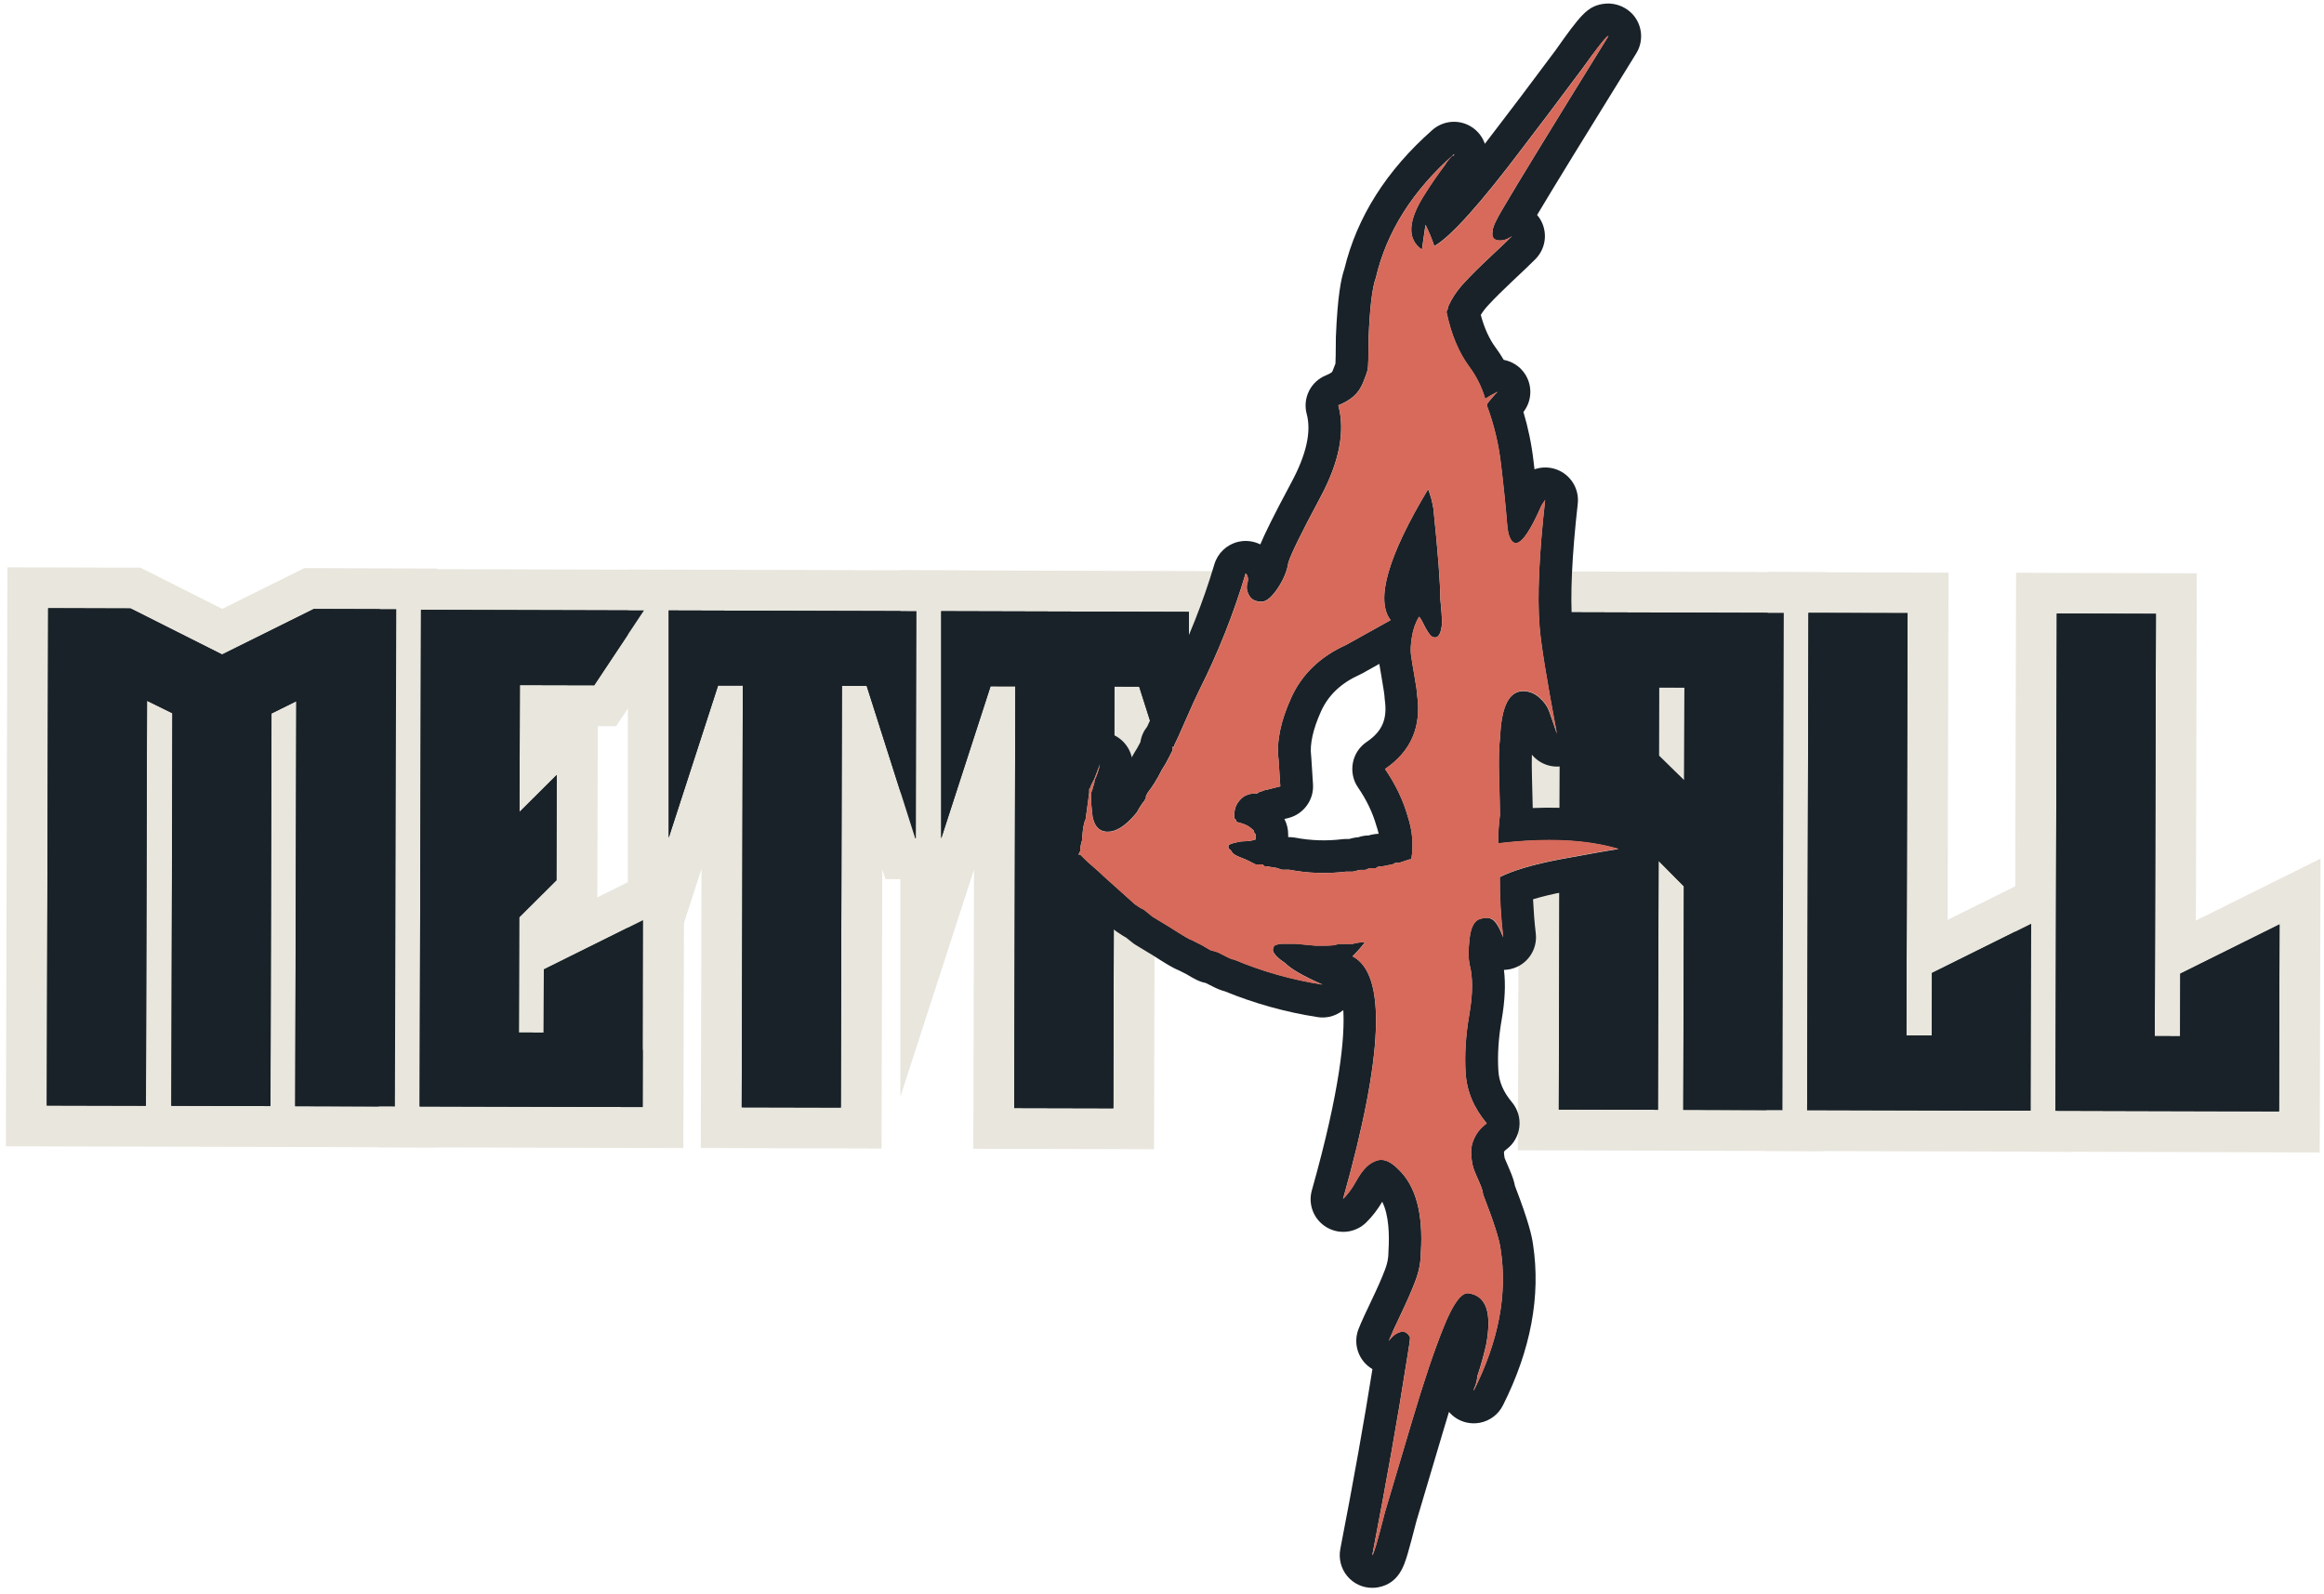
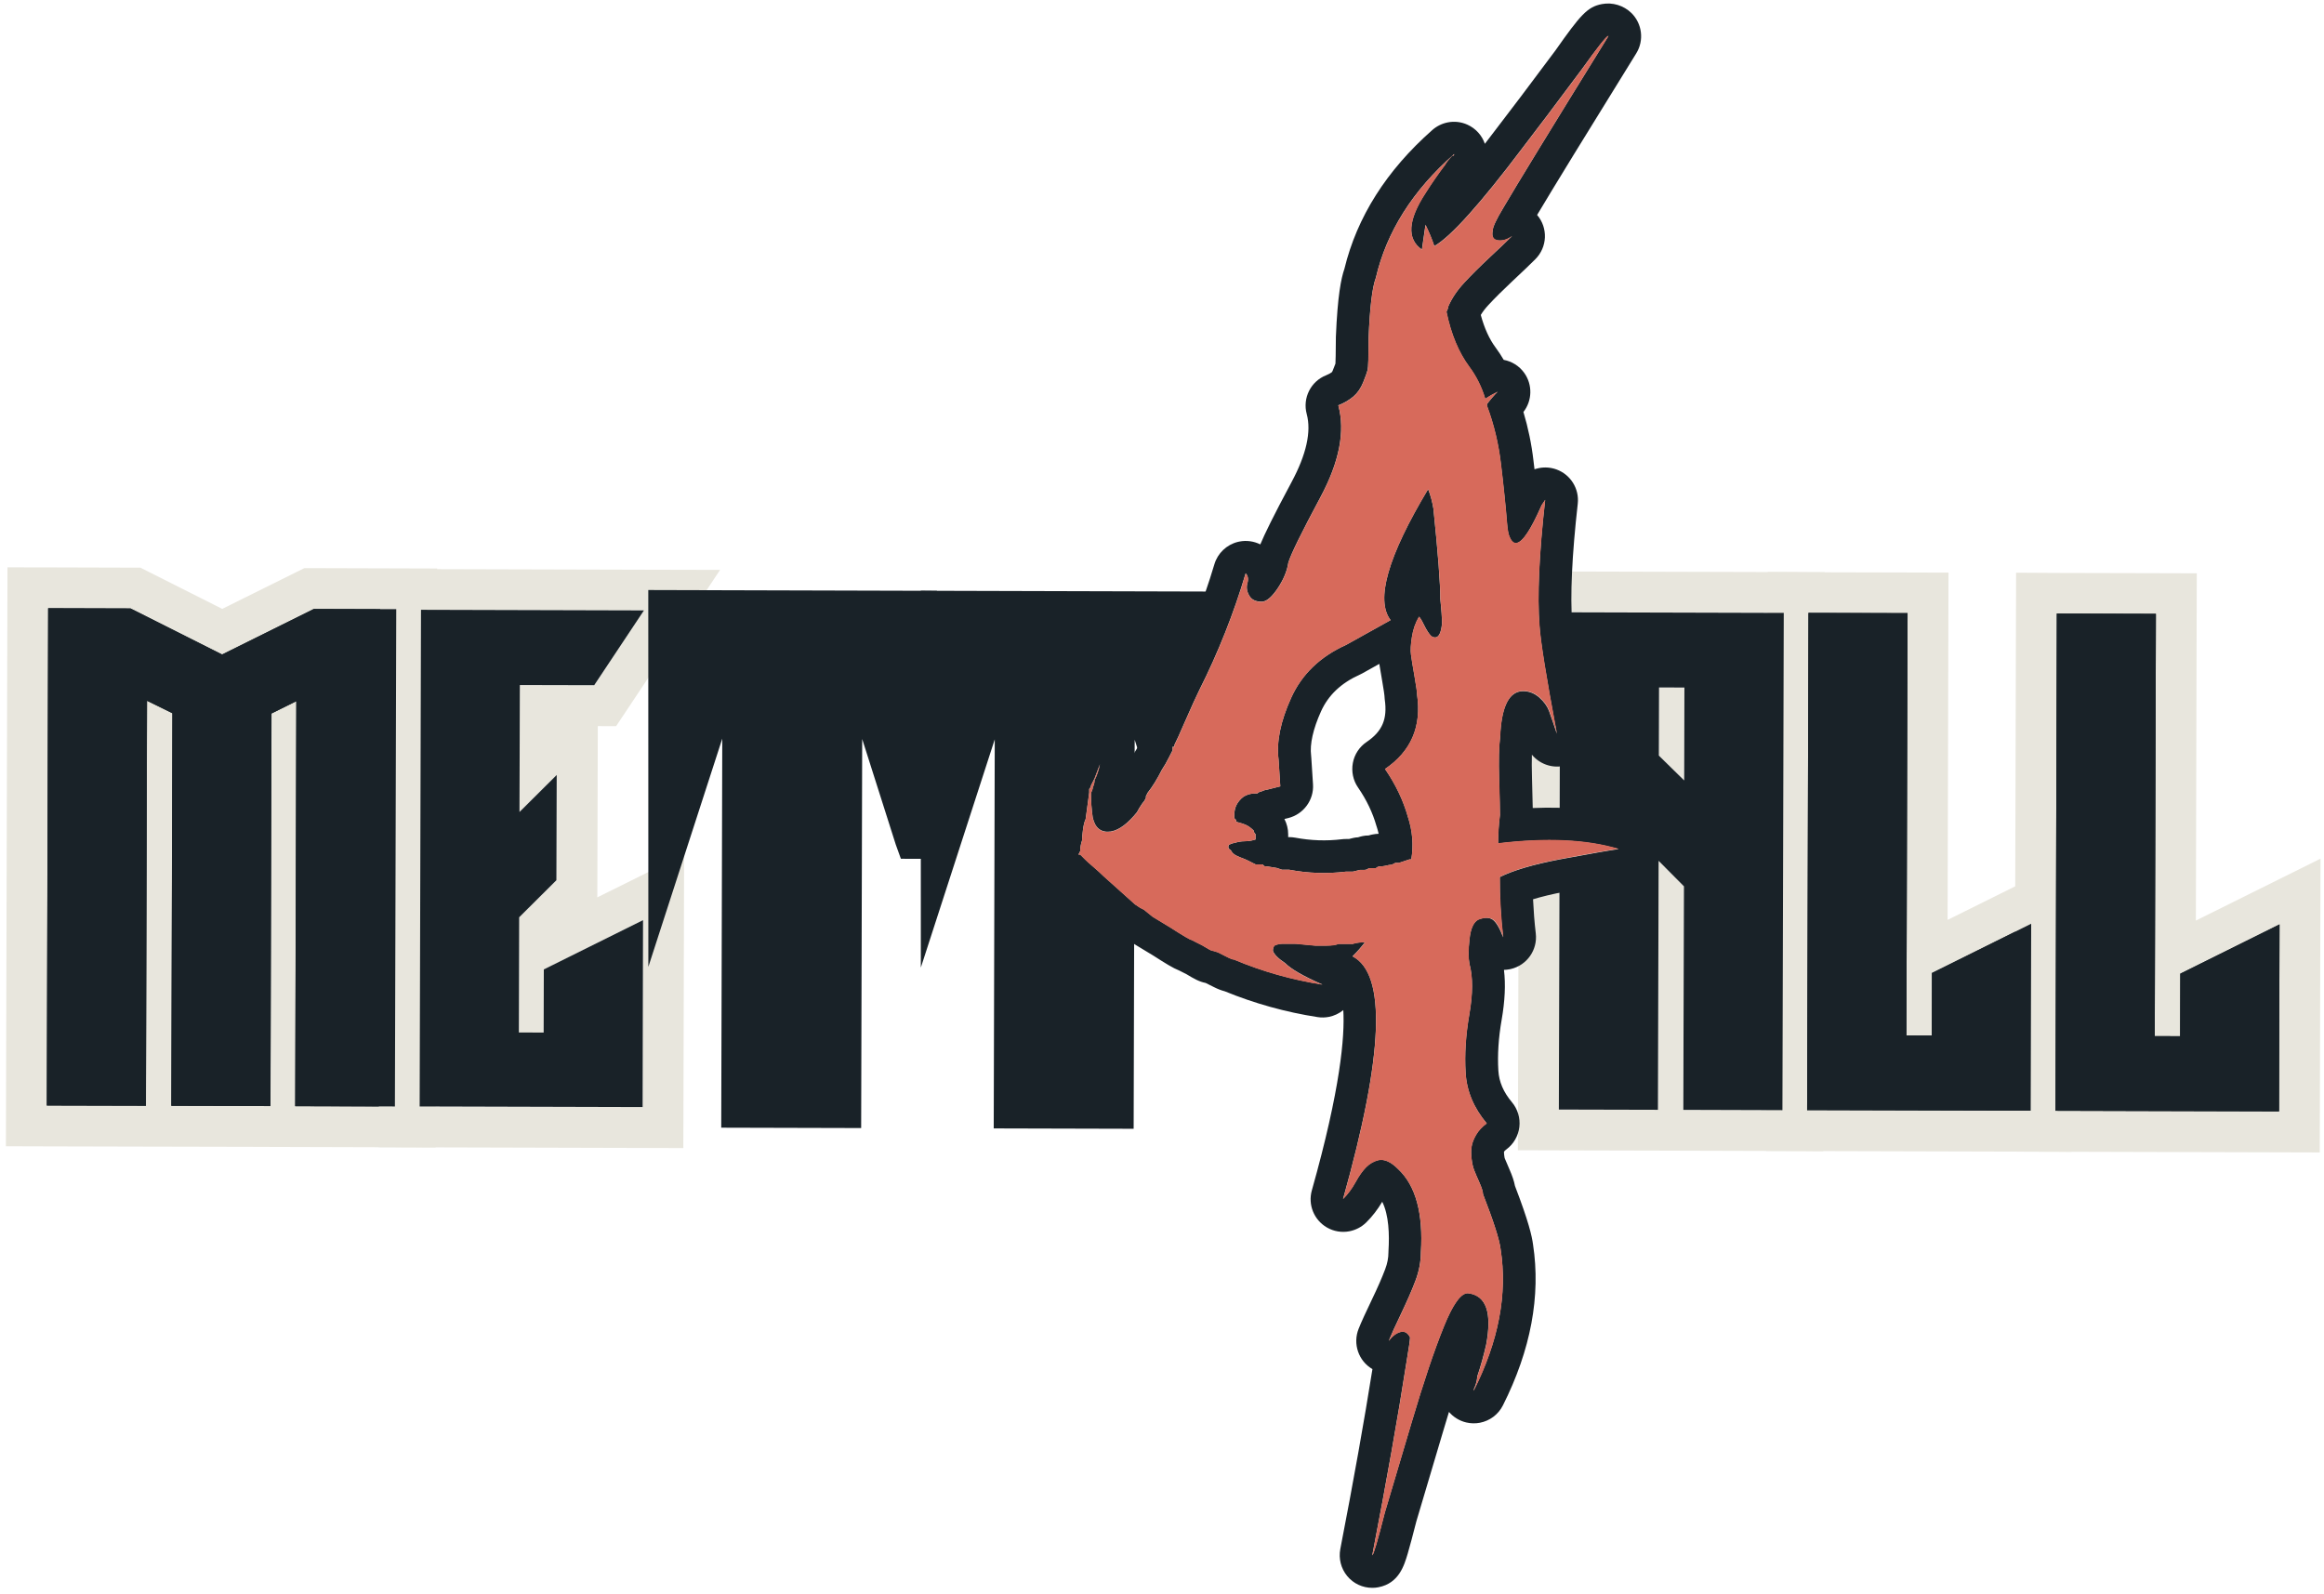
<svg xmlns="http://www.w3.org/2000/svg" version="1.1" x="0px" y="0px" viewBox="0 0 382 262" style="enable-background:new 0 0 450 450;" xml:space="preserve">
  <g transform="translate(-32, -92)">
    <g id="Background">
	</g>
    <g id="Objects">
      <g>
        <g>
          <g>
            <polygon style="fill:#192228;" points="36.34,277.08 36.57,188.63 54.26,188.68 68.51,195.85 82.81,188.75 100.49,188.8        100.26,277.25     " />
            <path style="fill:#E8E6DD;" d="M39.92,191.99l13.54,0.04l15.05,7.57l15.09-7.49l13.54,0.04l-0.22,81.75l-16.39-0.04l0.18-66.58       l-4.08,2.02l-0.17,64.54l-16.29-0.04l0.17-64.54l-4.17-2.05l-0.18,66.58l-16.29-0.04L39.92,191.99 M33.23,185.27l-0.02,6.71       l-0.22,81.75l-0.02,6.71l6.71,0.02l16.29,0.04l4.84,0.01l12.98,0.03l0,0l0.09,0l2.54,0.01l6.71,0.02l13.76,0.04l6.71,0.02       l0.02-6.71l0.22-81.75l0.02-6.71l-6.71-0.02l-13.54-0.04l-1.58,0l-1.42,0.7l-12.08,6l-12.05-6.07l-1.41-0.71l-1.58,0       l-13.54-0.04L33.23,185.27L33.23,185.27z" />
          </g>
          <g>
-             <polygon style="fill:#192228;" points="97.62,277.25 97.85,188.89 144.09,189.02 131.46,208.01 120.8,207.98 120.77,217.4        126.9,211.31 126.83,238.1 120.7,244.19 120.69,247.96 141.08,237.84 140.97,277.36     " />
            <path style="fill:#E8E6DD;" d="M101.2,192.26l36.65,0.1l-8.18,12.3l-12.22-0.03l-0.06,20.87l6.12-6.09l-0.05,17.31l-6.12,6.09       l-0.05,18.94l4.07,0.01l0.03-10.38l16.31-8.1L137.63,274l-36.65-0.1L101.2,192.26 M94.51,185.53l-0.02,6.71l-0.22,81.65       l-0.02,6.71l6.71,0.02l36.65,0.1l6.71,0.02l0.02-6.71l0.08-30.74l0.03-10.85l-9.72,4.83l-4.58,2.27l0.03-0.03l0.01-2.78       l0.05-17.31l0.02-8.05l3.01,0.01l2-3l8.18-12.3l6.91-10.39l-12.47-0.03l-36.65-0.1L94.51,185.53L94.51,185.53z" />
          </g>
          <g>
            <polygon style="fill:#192228;" points="150.55,277.39 150.72,213.43 138.57,250.95 138.56,189 186,189.13 185.88,233.2        180.08,233.18 179.24,230.85 173.72,213.49 173.55,277.45     " />
-             <path style="fill:#E8E6DD;" d="M141.92,192.36l40.72,0.11l-0.1,37.36l-0.1,0l-7.98-25.07l-4.07-0.01l-0.18,69.33l-16.29-0.04       l0.18-69.33l-4.07-0.01l-8.11,25.02L141.92,192.36 M135.21,185.64l0,6.72l0,37.36l0,42.44l12.1-37.33l-0.1,39.19l-0.02,6.71       l6.71,0.02l16.29,0.04l6.71,0.02l0.02-6.71l0.1-39.19l0.51,1.62l4.89,0.01l0.1,0l6.71,0.02l0.02-6.71l0.1-37.36l0.02-6.71       l-6.71-0.02l-40.72-0.11L135.21,185.64L135.21,185.64z" />
          </g>
          <g>
            <polygon style="fill:#192228;" points="195.34,277.51 195.51,213.55 183.36,251.07 183.35,189.12 230.79,189.25 230.67,233.28        224.88,233.33 224.03,230.97 218.51,213.61 218.34,277.57     " />
-             <path style="fill:#E8E6DD;" d="M186.71,192.48l40.72,0.11l-0.1,37.36l-0.1,0l-7.98-25.07l-4.07-0.01l-0.18,69.33l-16.29-0.04       l0.18-69.33l-4.07-0.01l-8.11,25.02L186.71,192.48 M180,185.76l0,6.72l0,37.36l0,42.44l12.1-37.33l-0.1,39.19l-0.02,6.71       l6.71,0.02l16.29,0.04l6.71,0.02l0.02-6.71l0.1-39.19l0.51,1.62l4.89,0.01l0.1,0l6.71,0.02l0.02-6.71l0.1-37.36l0.02-6.71       l-6.71-0.02l-40.72-0.11L180,185.76L180,185.76z" />
          </g>
          <g>
-             <rect x="262.48" y="211.85" transform="matrix(2.655854e-03 -1 1 2.655854e-03 72.322 539.665)" style="fill:#192228;" width="88.46" height="43.46" />
            <path style="fill:#E8E6DD;" d="M288.44,192.65l36.75,0.1l-0.22,81.75l-16.29-0.04l0.1-36.75l-4.16-4.19l-0.11,40.93l-16.29-0.04       L288.44,192.65 M308.83,220.3l0.04-15.27l-4.17-0.01l-0.03,11.2L308.83,220.3 M281.76,185.93l-0.02,6.71l-0.22,81.75l-0.02,6.71       l6.71,0.02l16.29,0.04l6.71,0.02l13.76,0.04l6.71,0.02l0.02-6.71l0.22-81.75l0.02-6.71l-6.71-0.02l-36.75-0.1L281.76,185.93       L281.76,185.93z" />
          </g>
          <g>
            <polygon style="fill:#192228;" points="325.68,277.85 325.92,189.4 348.92,189.46 348.76,248.62 369.25,238.45 369.14,277.97            " />
            <path style="fill:#E8E6DD;" d="M329.26,192.76l16.29,0.04l-0.19,69.43l4.17,0.01l0.03-10.28l16.31-8.1l-0.08,30.74l-36.75-0.1       L329.26,192.76 M322.58,186.04l-0.02,6.71l-0.22,81.75l-0.02,6.71l6.71,0.02l36.75,0.1l6.71,0.02l0.02-6.71l0.08-30.74       l0.03-10.85l-9.72,4.83l-10.77,5.35l0.13-50.38l0.02-6.71l-6.71-0.02l-16.29-0.04L322.58,186.04L322.58,186.04z" />
          </g>
          <g>
            <polygon style="fill:#192228;" points="366.5,277.96 366.74,189.51 389.73,189.57 389.58,248.73 410.07,238.56 409.96,278.08            " />
            <path style="fill:#E8E6DD;" d="M370.08,192.87l16.29,0.04l-0.19,69.43l4.17,0.01l0.03-10.28l16.31-8.1l-0.08,30.74l-36.75-0.1       L370.08,192.87 M363.39,186.15l-0.02,6.71l-0.22,81.75l-0.02,6.71l6.71,0.02l36.75,0.1l6.71,0.02l0.02-6.71l0.08-30.74       l0.03-10.85l-9.72,4.83l-10.77,5.35l0.13-50.38l0.02-6.71l-6.71-0.02l-16.29-0.04L363.39,186.15L363.39,186.15z" />
          </g>
        </g>
        <g>
          <path style="fill:#192228;" d="M80.52,273.85l0.18-66.58l-4.08,2.02l-0.17,64.54l-16.29-0.04l0.17-64.54l-4.17-2.05l-0.18,66.58      l-16.29-0.04l0.22-81.75l13.54,0.04l15.05,7.57l15.09-7.49l13.54,0.04l-0.22,81.75L80.52,273.85z" />
          <path style="fill:#192228;" d="M117.45,204.62l-0.06,20.87l6.12-6.09l-0.05,17.31l-6.12,6.09l-0.05,18.94l4.07,0.01l0.03-10.38      l16.31-8.1L137.63,274l-36.65-0.1l0.22-81.65l36.65,0.1l-8.18,12.3L117.45,204.62z" />
          <path style="fill:#192228;" d="M182.64,192.47l-0.1,37.36l-0.1,0l-7.98-25.07l-4.07-0.01l-0.18,69.33l-16.29-0.04l0.18-69.33      l-4.07-0.01l-8.11,25.02l0-37.36L182.64,192.47z" />
          <path style="fill:#192228;" d="M227.43,192.59l-0.1,37.36l-0.1,0l-7.98-25.07l-4.07-0.01l-0.18,69.33l-16.29-0.04l0.18-69.33      l-4.07-0.01l-8.11,25.02l0-37.36L227.43,192.59z" />
          <path style="fill:#192228;" d="M308.69,274.46l0.1-36.75l-4.16-4.19l-0.11,40.93l-16.29-0.04l0.22-81.75l36.75,0.1l-0.22,81.75      L308.69,274.46z M308.87,205.03l-4.17-0.01l-0.03,11.2l4.16,4.08L308.87,205.03z" />
          <path style="fill:#192228;" d="M345.55,192.8l-0.19,69.43l4.17,0.01l0.03-10.28l16.31-8.1l-0.08,30.74l-36.75-0.1l0.22-81.75      L345.55,192.8z" />
          <path style="fill:#192228;" d="M386.37,192.91l-0.19,69.43l4.17,0.01l0.03-10.28l16.31-8.1l-0.08,30.74l-36.75-0.1l0.22-81.75      L386.37,192.91z" />
        </g>
        <g>
          <g>
            <g>
-               <path style="fill:#E8E6DD;" d="M258.08,350.33c-0.17,0.03-0.35,0.05-0.52,0.05c-0.8,0-1.56-0.36-2.06-0.98        c-0.51-0.62-0.71-1.43-0.56-2.21c2.34-12.12,4.23-22.76,5.6-31.63c0.02-0.15,0.05-0.29,0.07-0.43        c-0.55,0.07-1.13-0.04-1.64-0.33c-1.17-0.66-1.67-2.09-1.17-3.34c0.42-1.05,1.13-2.62,2.12-4.67c0.96-2.01,1.7-3.7,2.25-5.17        c0.48-1.26,0.71-2.48,0.71-3.72c0-0.05,0-0.11,0-0.16c0.35-5.54-0.63-9.43-2.91-11.57c-0.49-0.49-0.8-0.68-0.93-0.75        c-0.21,0.08-0.4,0.21-0.58,0.39c-0.27,0.27-0.72,0.81-1.29,1.86c-0.7,1.28-1.54,2.41-2.5,3.37c-0.39,0.39-0.88,0.64-1.39,0.73        c-0.62,0.12-1.29,0.02-1.86-0.32c-1.05-0.62-1.56-1.87-1.22-3.04c8.72-30.99,4.43-35.99,2.9-36.78        c-0.64-0.33-1.11-0.9-1.32-1.58c-0.51,0.09-1.11,0.13-1.81,0.12l-1.75,0c-0.08,0-0.16,0-0.24-0.01l-0.27-0.03        c0.71,0.37,1.61,0.81,2.75,1.31c1.23,0.54,1.87,1.92,1.5,3.21c-0.29,0.99-1.11,1.7-2.07,1.88c-0.3,0.06-0.61,0.06-0.92,0.02        c-5.11-0.8-10.11-2.2-14.86-4.16c-0.42-0.09-0.87-0.26-1.37-0.51l-1.56-0.78c-0.16-0.05-0.29-0.09-0.38-0.12        c-0.65-0.09-1.25-0.43-2.5-1.19l-1.4-0.71c-0.68-0.24-1.7-0.85-3.98-2.31l-2.85-1.72c-0.1-0.06-0.2-0.13-0.3-0.21l-1.23-0.99        l-0.33-0.16c-0.1-0.05-0.2-0.11-0.29-0.17l-0.87-0.58c-0.1-0.07-0.2-0.15-0.29-0.23c0,0-5.3-4.74-5.33-4.77        c-0.36-0.35-0.84-0.8-1.46-1.33c-0.98-0.84-1.3-1.15-1.48-1.33l-0.27-0.27c-0.51-0.21-0.95-0.58-1.26-1.07        c-0.49-0.79-0.53-1.78-0.11-2.61l0.04-0.08c0.04-0.5,0.14-1,0.28-1.49c0.02-0.45,0.08-1,0.16-1.65        c0.1-0.83,0.27-1.53,0.49-2.12l0.52-3.83l0-0.4c0-0.53,0.16-1.04,0.45-1.48c0.04-0.1,0.08-0.19,0.12-0.29l0.53-1.05l0.83-2.2        c0.34-0.9,1.12-1.51,2-1.69c0.4-0.08,0.83-0.06,1.25,0.06c1.34,0.39,2.16,1.74,1.89,3.11c-0.2,1-0.5,1.94-0.88,2.8        c-0.06,0.39-0.16,0.78-0.31,1.16c-0.05,0.26-0.12,0.52-0.23,0.77c0.01,0.93,0.09,1.93,0.24,2.99c0.01,0.05,0.03,0.1,0.04,0.14        c0.32-0.1,1.1-0.49,2.35-1.99c0.23-0.43,0.53-0.92,0.91-1.47c0.06-0.09,0.12-0.17,0.19-0.25c0.05-0.21,0.12-0.42,0.22-0.62        l0.29-0.58c0.08-0.17,0.19-0.33,0.3-0.47c0.66-0.82,1.35-1.94,2.04-3.31c0.05-0.1,0.1-0.19,0.17-0.28        c0.32-0.49,0.66-1.08,1.01-1.76l0.3-0.6c0.02-0.71,0.3-1.35,0.76-1.82c0.34-0.7,0.74-1.6,1.21-2.67        c1.41-3.2,2.29-5.15,2.71-5.97c3.04-6.04,5.54-12.35,7.44-18.75c0.27-0.91,1-1.61,1.92-1.84c0.05-0.01,0.09-0.02,0.14-0.03        c0.88-0.17,1.79,0.11,2.42,0.75c0.74,0.75,1.13,1.73,1.15,2.79c0.71-1.08,1.14-2.1,1.28-3.03c0.02-0.12,0.04-0.24,0.08-0.35        c0.29-0.99,1.17-3.24,5.49-11.29c2.77-5.17,3.69-9.6,2.73-13.17c-0.36-1.32,0.33-2.69,1.6-3.19c0.69-0.27,1.27-0.61,1.73-1        c0.34-0.3,0.63-0.72,0.86-1.29c0.39-0.96,0.54-1.42,0.6-1.61c0.03-0.26,0.09-1.25,0.1-4.67c0.28-6.91,0.86-9.42,1.3-10.66        c1.91-8.02,6.51-15.29,13.67-21.59c0.37-0.32,0.81-0.53,1.27-0.62c0.54-0.1,1.1-0.04,1.62,0.19c0.96,0.44,1.58,1.4,1.57,2.45        c0,1.09-0.56,2.03-1.44,2.55c-0.24,0.27-0.31,0.39-0.31,0.4c-0.07,0.15-0.15,0.27-0.25,0.4c-1.13,1.5-2.17,3.01-3.09,4.46        c-0.32,0.48-0.63,1-0.91,1.51c0.43,0.26,0.79,0.64,1.03,1.11c0.06,0.12,0.12,0.24,0.18,0.36c2.14-2.07,5.65-6.02,11.33-13.55        c1.93-2.5,5.08-6.67,9.64-12.78c4.2-5.97,4.78-6.33,5.97-6.56c0.87-0.17,1.82,0.12,2.45,0.74c0.89,0.88,1.05,2.26,0.4,3.32        c-9.28,14.99-15.08,24.46-17.22,28.14c-0.15,0.24-0.28,0.47-0.4,0.67c0.58,0.11,1.14,0.41,1.55,0.89        c0.92,1.07,0.86,2.66-0.14,3.65c-0.79,0.79-2.03,1.97-3.71,3.54c-1.6,1.5-2.98,2.87-4.1,4.08c-0.87,0.94-1.54,1.9-2,2.87        c-0.02,0.11-0.05,0.22-0.09,0.33c0.69,2.93,1.73,5.35,3.11,7.2c0.72,0.96,1.34,2,1.87,3.09c0.04-0.01,0.08-0.02,0.12-0.03        c1.01-0.19,2.06,0.2,2.69,1.07c0.77,1.07,0.64,2.54-0.29,3.47c-0.22,0.22-0.45,0.47-0.69,0.74c0.98,2.91,1.66,5.93,2.01,8.99        c0.19,1.56,0.38,3.27,0.57,5.13c0.09,0.9,0.17,1.71,0.24,2.45c0.23-0.47,0.47-1.01,0.74-1.63c0.06-0.15,0.14-0.29,0.23-0.42        l0.58-0.87c0.41-0.61,1.04-1.01,1.72-1.14c0.47-0.09,0.96-0.06,1.43,0.12c1.16,0.43,1.88,1.59,1.74,2.82        c-0.97,8.72-1.28,15.5-0.92,20.17c0.18,2.6,1.13,8.47,2.83,17.48c0.26,1.39-0.6,2.74-1.96,3.09c-0.06,0.01-0.11,0.03-0.17,0.04        c-1.31,0.25-2.63-0.51-3.05-1.79c-0.56-1.71-0.99-2.94-1.27-3.7c-0.13-0.34-0.43-0.73-0.86-1.11        c-0.35-0.31-0.63-0.35-0.85-0.35l0,0c-0.03,0.01-0.95,0.78-1.12,4.99c0,0.08-0.01,0.16-0.02,0.23        c-0.18,1.42-0.23,3.63-0.14,6.57c0.09,3.23,0.13,5.11,0.13,5.91c0,0.11-0.01,0.22-0.02,0.34c-0.06,0.44-0.11,0.89-0.14,1.34        c6.94-0.56,12.9-0.11,17.75,1.34c1.21,0.36,2,1.51,1.91,2.77c-0.09,1.21-0.98,2.21-2.17,2.43c-0.04,0.01-0.09,0.02-0.13,0.02        c-0.93,0.13-3.24,0.51-8.92,1.56l-0.62,0.12c-3.17,0.61-5.73,1.29-7.66,2.03c0.05,2.62,0.23,5.25,0.52,7.84        c0.16,1.35-0.72,2.6-2.04,2.92c-0.04,0.01-0.08,0.02-0.12,0.03c-1.28,0.25-2.56-0.47-3.02-1.7c-0.11-0.3-0.21-0.54-0.3-0.75        c-0.02,0.12-0.04,0.25-0.05,0.39c-0.21,1.82-0.13,2.76-0.06,3.18c0.66,2.53,0.66,5.59,0,9.35c-0.55,3.18-0.75,6.2-0.57,8.98        c0.15,2.45,1.08,4.65,2.84,6.74c0.48,0.57,0.7,1.3,0.62,2.04c-0.09,0.74-0.47,1.4-1.06,1.84c-0.48,0.36-0.83,0.72-1.03,1.07        c-0.29,0.5-0.38,0.82-0.41,1c-0.04,0.24-0.07,0.63,0.01,1.26c0.09,0.73,0.2,1.08,0.26,1.23c0.19,0.49,0.46,1.13,0.83,1.95        c0.42,0.96,0.66,1.71,0.76,2.36c2.32,6.03,2.78,8.21,2.92,9.33c1.22,7.83-0.36,16.21-4.7,24.82c-0.38,0.76-1.09,1.28-1.89,1.43        c-0.37,0.07-0.75,0.07-1.13-0.02c-1.21-0.29-2.06-1.37-2.06-2.62c0-0.58,0.15-1.17,0.48-1.87c0.1-0.33,0.11-0.47,0.11-0.47        c0-0.29,0.05-0.56,0.14-0.84c0.55-1.63,1.02-3.3,1.4-4.98c0.67-3.6,0.07-4.73-0.08-4.94c-0.36,0.51-0.97,1.55-1.8,3.61        c-1.53,3.78-3.28,8.99-5.2,15.47c-0.59,1.95-2.06,6.89-4.41,14.84C260.3,348.97,260.05,349.95,258.08,350.33        C258.08,350.33,258.08,350.33,258.08,350.33z M258.16,231.81c0.24-0.05,0.48-0.07,0.74-0.07c0.05,0,0.12-0.01,0.19-0.03        l0.16-0.04c0.21-0.05,0.38-0.09,0.54-0.12c0.08-0.02,0.16-0.03,0.23-0.04l0.15-0.07c0.22-0.11,0.45-0.19,0.69-0.23        c0.17-0.03,0.34-0.05,0.51-0.05l0.13,0c0.03-1.34-0.18-2.68-0.63-4.04c-0.72-2.54-1.86-4.92-3.43-7.19        c-0.41-0.59-0.56-1.31-0.43-2.02c0.13-0.7,0.54-1.32,1.13-1.72c3.43-2.32,4.74-5.38,4.12-9.61c-0.02-0.13-0.03-0.26-0.03-0.4        c0-0.05-0.03-0.55-0.39-2.59c-0.29-1.69-0.49-2.89-0.59-3.59c-0.13-0.89-0.09-1.99,0.12-3.43l-6.78,3.77        c-0.07,0.04-0.13,0.07-0.2,0.1c-3.7,1.67-6.22,4.08-7.71,7.38c-1.54,3.4-2.16,6.34-1.85,8.73c0.01,0.06,0.01,0.12,0.02,0.18        l0.28,4.37c0.08,1.29-0.77,2.46-2.03,2.78c0,0-2.43,0.6-2.47,0.61c-0.03,0.01-0.07,0.01-0.11,0.02        c-0.03,0.01-0.05,0.03-0.08,0.04c-0.1,0.05-0.2,0.09-0.3,0.13c-0.29,0.19-0.62,0.33-0.97,0.39c-0.17,0.03-0.34,0.05-0.52,0.05        l-0.29,0c-0.09,0-0.18,0.01-0.27,0.02c-0.06,0.01-0.11,0.03-0.16,0.05c0.06,0.03,0.11,0.05,0.17,0.08        c0.66,0.34,1.28,0.8,1.87,1.38c0.29,0.29,0.5,0.63,0.64,1.01c0.29,0.43,0.44,0.95,0.44,1.47l0,0.88c0,0.59-0.19,1.14-0.52,1.59        c0.15,0.06,0.29,0.13,0.42,0.22c0.33,0.05,0.76,0.12,1.34,0.22c0.14,0.02,0.28,0.06,0.42,0.1l0.46,0.15l0.73,0        c0.17,0,0.33,0.02,0.5,0.05c2.82,0.54,5.68,0.63,8.49,0.29c0.11-0.01,0.22-0.02,0.33-0.02l0.83,0c0,0,0.94-0.23,0.98-0.24        c0.17-0.03,0.34-0.05,0.51-0.05l0.24,0c0.22-0.11,0.46-0.19,0.7-0.24c0.17-0.03,0.34-0.05,0.52-0.05l0.43,0        C257.66,231.93,257.91,231.86,258.16,231.81z M265.41,180.44c-4.22,8.57-3.19,11.21-2.68,11.89c0.01,0.01,0.02,0.02,0.02,0.03        c0.07-0.12,0.13-0.24,0.2-0.36c0.39-0.65,1.05-1.11,1.79-1.25c0.06-0.01,0.13-0.02,0.2-0.03c0.39-0.05,0.79,0,1.15,0.12        c0-0.02-0.01-0.05-0.01-0.07c-0.01-0.1-0.01-0.19-0.02-0.29C266.08,188.62,265.86,185.26,265.41,180.44z" />
+               <path style="fill:#E8E6DD;" d="M258.08,350.33c-0.17,0.03-0.35,0.05-0.52,0.05c-0.8,0-1.56-0.36-2.06-0.98        c-0.51-0.62-0.71-1.43-0.56-2.21c2.34-12.12,4.23-22.76,5.6-31.63c0.02-0.15,0.05-0.29,0.07-0.43        c-0.55,0.07-1.13-0.04-1.64-0.33c-1.17-0.66-1.67-2.09-1.17-3.34c0.42-1.05,1.13-2.62,2.12-4.67c0.96-2.01,1.7-3.7,2.25-5.17        c0.48-1.26,0.71-2.48,0.71-3.72c0-0.05,0-0.11,0-0.16c0.35-5.54-0.63-9.43-2.91-11.57c-0.49-0.49-0.8-0.68-0.93-0.75        c-0.21,0.08-0.4,0.21-0.58,0.39c-0.27,0.27-0.72,0.81-1.29,1.86c-0.7,1.28-1.54,2.41-2.5,3.37c-0.39,0.39-0.88,0.64-1.39,0.73        c-0.62,0.12-1.29,0.02-1.86-0.32c-1.05-0.62-1.56-1.87-1.22-3.04c8.72-30.99,4.43-35.99,2.9-36.78        c-0.64-0.33-1.11-0.9-1.32-1.58c-0.51,0.09-1.11,0.13-1.81,0.12l-1.75,0c-0.08,0-0.16,0-0.24-0.01l-0.27-0.03        c0.71,0.37,1.61,0.81,2.75,1.31c1.23,0.54,1.87,1.92,1.5,3.21c-0.29,0.99-1.11,1.7-2.07,1.88c-0.3,0.06-0.61,0.06-0.92,0.02        c-5.11-0.8-10.11-2.2-14.86-4.16c-0.42-0.09-0.87-0.26-1.37-0.51l-1.56-0.78c-0.16-0.05-0.29-0.09-0.38-0.12        c-0.65-0.09-1.25-0.43-2.5-1.19l-1.4-0.71c-0.68-0.24-1.7-0.85-3.98-2.31l-2.85-1.72c-0.1-0.06-0.2-0.13-0.3-0.21l-1.23-0.99        l-0.33-0.16c-0.1-0.05-0.2-0.11-0.29-0.17l-0.87-0.58c-0.1-0.07-0.2-0.15-0.29-0.23c0,0-5.3-4.74-5.33-4.77        c-0.98-0.84-1.3-1.15-1.48-1.33l-0.27-0.27c-0.51-0.21-0.95-0.58-1.26-1.07        c-0.49-0.79-0.53-1.78-0.11-2.61l0.04-0.08c0.04-0.5,0.14-1,0.28-1.49c0.02-0.45,0.08-1,0.16-1.65        c0.1-0.83,0.27-1.53,0.49-2.12l0.52-3.83l0-0.4c0-0.53,0.16-1.04,0.45-1.48c0.04-0.1,0.08-0.19,0.12-0.29l0.53-1.05l0.83-2.2        c0.34-0.9,1.12-1.51,2-1.69c0.4-0.08,0.83-0.06,1.25,0.06c1.34,0.39,2.16,1.74,1.89,3.11c-0.2,1-0.5,1.94-0.88,2.8        c-0.06,0.39-0.16,0.78-0.31,1.16c-0.05,0.26-0.12,0.52-0.23,0.77c0.01,0.93,0.09,1.93,0.24,2.99c0.01,0.05,0.03,0.1,0.04,0.14        c0.32-0.1,1.1-0.49,2.35-1.99c0.23-0.43,0.53-0.92,0.91-1.47c0.06-0.09,0.12-0.17,0.19-0.25c0.05-0.21,0.12-0.42,0.22-0.62        l0.29-0.58c0.08-0.17,0.19-0.33,0.3-0.47c0.66-0.82,1.35-1.94,2.04-3.31c0.05-0.1,0.1-0.19,0.17-0.28        c0.32-0.49,0.66-1.08,1.01-1.76l0.3-0.6c0.02-0.71,0.3-1.35,0.76-1.82c0.34-0.7,0.74-1.6,1.21-2.67        c1.41-3.2,2.29-5.15,2.71-5.97c3.04-6.04,5.54-12.35,7.44-18.75c0.27-0.91,1-1.61,1.92-1.84c0.05-0.01,0.09-0.02,0.14-0.03        c0.88-0.17,1.79,0.11,2.42,0.75c0.74,0.75,1.13,1.73,1.15,2.79c0.71-1.08,1.14-2.1,1.28-3.03c0.02-0.12,0.04-0.24,0.08-0.35        c0.29-0.99,1.17-3.24,5.49-11.29c2.77-5.17,3.69-9.6,2.73-13.17c-0.36-1.32,0.33-2.69,1.6-3.19c0.69-0.27,1.27-0.61,1.73-1        c0.34-0.3,0.63-0.72,0.86-1.29c0.39-0.96,0.54-1.42,0.6-1.61c0.03-0.26,0.09-1.25,0.1-4.67c0.28-6.91,0.86-9.42,1.3-10.66        c1.91-8.02,6.51-15.29,13.67-21.59c0.37-0.32,0.81-0.53,1.27-0.62c0.54-0.1,1.1-0.04,1.62,0.19c0.96,0.44,1.58,1.4,1.57,2.45        c0,1.09-0.56,2.03-1.44,2.55c-0.24,0.27-0.31,0.39-0.31,0.4c-0.07,0.15-0.15,0.27-0.25,0.4c-1.13,1.5-2.17,3.01-3.09,4.46        c-0.32,0.48-0.63,1-0.91,1.51c0.43,0.26,0.79,0.64,1.03,1.11c0.06,0.12,0.12,0.24,0.18,0.36c2.14-2.07,5.65-6.02,11.33-13.55        c1.93-2.5,5.08-6.67,9.64-12.78c4.2-5.97,4.78-6.33,5.97-6.56c0.87-0.17,1.82,0.12,2.45,0.74c0.89,0.88,1.05,2.26,0.4,3.32        c-9.28,14.99-15.08,24.46-17.22,28.14c-0.15,0.24-0.28,0.47-0.4,0.67c0.58,0.11,1.14,0.41,1.55,0.89        c0.92,1.07,0.86,2.66-0.14,3.65c-0.79,0.79-2.03,1.97-3.71,3.54c-1.6,1.5-2.98,2.87-4.1,4.08c-0.87,0.94-1.54,1.9-2,2.87        c-0.02,0.11-0.05,0.22-0.09,0.33c0.69,2.93,1.73,5.35,3.11,7.2c0.72,0.96,1.34,2,1.87,3.09c0.04-0.01,0.08-0.02,0.12-0.03        c1.01-0.19,2.06,0.2,2.69,1.07c0.77,1.07,0.64,2.54-0.29,3.47c-0.22,0.22-0.45,0.47-0.69,0.74c0.98,2.91,1.66,5.93,2.01,8.99        c0.19,1.56,0.38,3.27,0.57,5.13c0.09,0.9,0.17,1.71,0.24,2.45c0.23-0.47,0.47-1.01,0.74-1.63c0.06-0.15,0.14-0.29,0.23-0.42        l0.58-0.87c0.41-0.61,1.04-1.01,1.72-1.14c0.47-0.09,0.96-0.06,1.43,0.12c1.16,0.43,1.88,1.59,1.74,2.82        c-0.97,8.72-1.28,15.5-0.92,20.17c0.18,2.6,1.13,8.47,2.83,17.48c0.26,1.39-0.6,2.74-1.96,3.09c-0.06,0.01-0.11,0.03-0.17,0.04        c-1.31,0.25-2.63-0.51-3.05-1.79c-0.56-1.71-0.99-2.94-1.27-3.7c-0.13-0.34-0.43-0.73-0.86-1.11        c-0.35-0.31-0.63-0.35-0.85-0.35l0,0c-0.03,0.01-0.95,0.78-1.12,4.99c0,0.08-0.01,0.16-0.02,0.23        c-0.18,1.42-0.23,3.63-0.14,6.57c0.09,3.23,0.13,5.11,0.13,5.91c0,0.11-0.01,0.22-0.02,0.34c-0.06,0.44-0.11,0.89-0.14,1.34        c6.94-0.56,12.9-0.11,17.75,1.34c1.21,0.36,2,1.51,1.91,2.77c-0.09,1.21-0.98,2.21-2.17,2.43c-0.04,0.01-0.09,0.02-0.13,0.02        c-0.93,0.13-3.24,0.51-8.92,1.56l-0.62,0.12c-3.17,0.61-5.73,1.29-7.66,2.03c0.05,2.62,0.23,5.25,0.52,7.84        c0.16,1.35-0.72,2.6-2.04,2.92c-0.04,0.01-0.08,0.02-0.12,0.03c-1.28,0.25-2.56-0.47-3.02-1.7c-0.11-0.3-0.21-0.54-0.3-0.75        c-0.02,0.12-0.04,0.25-0.05,0.39c-0.21,1.82-0.13,2.76-0.06,3.18c0.66,2.53,0.66,5.59,0,9.35c-0.55,3.18-0.75,6.2-0.57,8.98        c0.15,2.45,1.08,4.65,2.84,6.74c0.48,0.57,0.7,1.3,0.62,2.04c-0.09,0.74-0.47,1.4-1.06,1.84c-0.48,0.36-0.83,0.72-1.03,1.07        c-0.29,0.5-0.38,0.82-0.41,1c-0.04,0.24-0.07,0.63,0.01,1.26c0.09,0.73,0.2,1.08,0.26,1.23c0.19,0.49,0.46,1.13,0.83,1.95        c0.42,0.96,0.66,1.71,0.76,2.36c2.32,6.03,2.78,8.21,2.92,9.33c1.22,7.83-0.36,16.21-4.7,24.82c-0.38,0.76-1.09,1.28-1.89,1.43        c-0.37,0.07-0.75,0.07-1.13-0.02c-1.21-0.29-2.06-1.37-2.06-2.62c0-0.58,0.15-1.17,0.48-1.87c0.1-0.33,0.11-0.47,0.11-0.47        c0-0.29,0.05-0.56,0.14-0.84c0.55-1.63,1.02-3.3,1.4-4.98c0.67-3.6,0.07-4.73-0.08-4.94c-0.36,0.51-0.97,1.55-1.8,3.61        c-1.53,3.78-3.28,8.99-5.2,15.47c-0.59,1.95-2.06,6.89-4.41,14.84C260.3,348.97,260.05,349.95,258.08,350.33        C258.08,350.33,258.08,350.33,258.08,350.33z M258.16,231.81c0.24-0.05,0.48-0.07,0.74-0.07c0.05,0,0.12-0.01,0.19-0.03        l0.16-0.04c0.21-0.05,0.38-0.09,0.54-0.12c0.08-0.02,0.16-0.03,0.23-0.04l0.15-0.07c0.22-0.11,0.45-0.19,0.69-0.23        c0.17-0.03,0.34-0.05,0.51-0.05l0.13,0c0.03-1.34-0.18-2.68-0.63-4.04c-0.72-2.54-1.86-4.92-3.43-7.19        c-0.41-0.59-0.56-1.31-0.43-2.02c0.13-0.7,0.54-1.32,1.13-1.72c3.43-2.32,4.74-5.38,4.12-9.61c-0.02-0.13-0.03-0.26-0.03-0.4        c0-0.05-0.03-0.55-0.39-2.59c-0.29-1.69-0.49-2.89-0.59-3.59c-0.13-0.89-0.09-1.99,0.12-3.43l-6.78,3.77        c-0.07,0.04-0.13,0.07-0.2,0.1c-3.7,1.67-6.22,4.08-7.71,7.38c-1.54,3.4-2.16,6.34-1.85,8.73c0.01,0.06,0.01,0.12,0.02,0.18        l0.28,4.37c0.08,1.29-0.77,2.46-2.03,2.78c0,0-2.43,0.6-2.47,0.61c-0.03,0.01-0.07,0.01-0.11,0.02        c-0.03,0.01-0.05,0.03-0.08,0.04c-0.1,0.05-0.2,0.09-0.3,0.13c-0.29,0.19-0.62,0.33-0.97,0.39c-0.17,0.03-0.34,0.05-0.52,0.05        l-0.29,0c-0.09,0-0.18,0.01-0.27,0.02c-0.06,0.01-0.11,0.03-0.16,0.05c0.06,0.03,0.11,0.05,0.17,0.08        c0.66,0.34,1.28,0.8,1.87,1.38c0.29,0.29,0.5,0.63,0.64,1.01c0.29,0.43,0.44,0.95,0.44,1.47l0,0.88c0,0.59-0.19,1.14-0.52,1.59        c0.15,0.06,0.29,0.13,0.42,0.22c0.33,0.05,0.76,0.12,1.34,0.22c0.14,0.02,0.28,0.06,0.42,0.1l0.46,0.15l0.73,0        c0.17,0,0.33,0.02,0.5,0.05c2.82,0.54,5.68,0.63,8.49,0.29c0.11-0.01,0.22-0.02,0.33-0.02l0.83,0c0,0,0.94-0.23,0.98-0.24        c0.17-0.03,0.34-0.05,0.51-0.05l0.24,0c0.22-0.11,0.46-0.19,0.7-0.24c0.17-0.03,0.34-0.05,0.52-0.05l0.43,0        C257.66,231.93,257.91,231.86,258.16,231.81z M265.41,180.44c-4.22,8.57-3.19,11.21-2.68,11.89c0.01,0.01,0.02,0.02,0.02,0.03        c0.07-0.12,0.13-0.24,0.2-0.36c0.39-0.65,1.05-1.11,1.79-1.25c0.06-0.01,0.13-0.02,0.2-0.03c0.39-0.05,0.79,0,1.15,0.12        c0-0.02-0.01-0.05-0.01-0.07c-0.01-0.1-0.01-0.19-0.02-0.29C266.08,188.62,265.86,185.26,265.41,180.44z" />
              <path style="fill:#192228;" d="M296.32,97.94c0.02,0,0.04,0,0.05,0.01c-9.36,15.12-15.11,24.52-17.26,28.2        c-1.17,1.94-1.76,3.2-1.76,3.78c-0.2,0.97,0.09,1.51,0.87,1.6c0.28,0.04,0.57,0.03,0.85-0.03c0.49-0.09,0.99-0.33,1.48-0.7        c-0.78,0.78-2,1.94-3.65,3.48c-1.66,1.55-3.07,2.95-4.23,4.21c-1.17,1.26-2.05,2.57-2.63,3.92c0,0.2-0.1,0.49-0.29,0.87        c0.76,3.69,2.02,6.7,3.76,9.04c1.16,1.56,2.03,3.31,2.61,5.25c0.58-0.39,1.26-0.77,2.04-1.16c-0.58,0.58-1.17,1.26-1.75,2.03        l0,0.29c1.16,3.11,1.92,6.32,2.3,9.62c0.19,1.56,0.38,3.25,0.57,5.1c0.19,1.85,0.33,3.35,0.42,4.51        c0.09,1.17,0.24,1.94,0.43,2.33c0.31,0.75,0.7,1.08,1.17,0.99c1-0.19,2.36-2.26,4.09-6.21l0.58-0.87        c-1,8.93-1.31,15.82-0.93,20.67c0.18,2.72,1.14,8.64,2.86,17.77c-0.58-1.75-1.01-3.01-1.3-3.79c-0.29-0.77-0.82-1.5-1.6-2.19        c-0.78-0.68-1.65-1.02-2.62-1.03c-0.19,0-0.38,0.02-0.56,0.05c-1.98,0.38-3.06,2.88-3.25,7.51c-0.2,1.56-0.26,3.89-0.16,6.99        c0.09,3.11,0.13,5.05,0.13,5.82c-0.2,1.55-0.3,3.11-0.3,4.66c7.96-0.95,14.56-0.64,19.8,0.93c-1.36,0.19-4.37,0.72-9.03,1.58        c-0.22,0.04-0.43,0.08-0.65,0.12c-4.34,0.83-7.62,1.8-9.85,2.91c-0.01,3.3,0.17,6.6,0.56,9.9c-0.58-1.55-1.16-2.52-1.74-2.92        c-0.42-0.28-0.94-0.36-1.55-0.24c-0.24,0.05-0.5,0.12-0.78,0.23c-0.78,0.39-1.27,1.45-1.46,3.2c-0.2,1.75-0.2,3.11-0.01,4.08        c0.58,2.14,0.57,4.91-0.02,8.3c-0.59,3.4-0.8,6.6-0.61,9.61c0.18,3.01,1.34,5.78,3.47,8.31c-0.78,0.58-1.36,1.21-1.75,1.89        c-0.39,0.68-0.64,1.31-0.73,1.89c-0.1,0.58-0.1,1.26-0.01,2.04c0.09,0.78,0.24,1.41,0.43,1.89c0.19,0.49,0.48,1.17,0.87,2.04        c0.38,0.87,0.58,1.51,0.58,1.89c1.74,4.47,2.7,7.48,2.89,9.04c1.15,7.38-0.33,15.14-4.43,23.28c0-0.19,0.1-0.48,0.29-0.87        c0.19-0.58,0.29-1.06,0.3-1.46c0.59-1.75,1.07-3.49,1.47-5.24c0.98-5.24,0.02-8.05-2.89-8.45c-0.12-0.02-0.25-0.02-0.37,0.01        c-1.08,0.21-2.32,2.04-3.72,5.52c-1.57,3.88-3.33,9.12-5.28,15.71c-0.59,1.94-2.06,6.88-4.41,14.84        c-1.17,4.62-1.85,6.94-2.05,6.98c0,0,0,0,0,0c2.36-12.22,4.23-22.8,5.62-31.73c0.39-2.33,0.59-3.68,0.59-4.08        c-0.36-0.72-0.85-1.03-1.47-0.91c-0.04,0.01-0.09,0.02-0.13,0.03c-0.68,0.19-1.31,0.68-1.9,1.45c0.39-0.97,1.07-2.47,2.05-4.51        c0.97-2.04,1.76-3.83,2.34-5.38c0.59-1.55,0.88-3.1,0.89-4.66c0.4-6.41-0.84-10.97-3.75-13.7c-1.16-1.17-2.23-1.65-3.2-1.47        c0,0,0,0,0,0c-0.78,0.19-1.46,0.58-2.04,1.16c-0.58,0.58-1.17,1.41-1.75,2.47c-0.59,1.07-1.27,1.99-2.05,2.76        c6.66-23.66,7.18-36.96,1.56-39.89c0.78-0.77,1.46-1.55,2.04-2.32c-0.51,0-0.97,0.04-1.4,0.12c-0.23,0.04-0.44,0.1-0.64,0.16        c-0.39,0-1.16,0-2.33-0.01c-0.15,0.07-0.34,0.13-0.58,0.18c-0.38,0.07-0.86,0.11-1.46,0.11c-0.2,0-0.39,0-0.58,0        c-0.58,0-0.97,0-1.16,0l-3.2-0.3c-0.78,0-1.46,0-2.04-0.01c-0.28,0-0.54,0.02-0.78,0.07c-0.25,0.05-0.48,0.12-0.67,0.22        c-0.2,0.19-0.29,0.49-0.29,0.87c0.19,0.58,0.87,1.27,2.03,2.04c0.97,0.98,3,2.15,6.11,3.51c-5.05-0.79-9.9-2.16-14.55-4.12        c-0.2,0-0.49-0.1-0.87-0.29l-0.58-0.29l-1.16-0.59c-0.58-0.19-0.92-0.29-1.02-0.29c-0.1,0-0.63-0.29-1.6-0.88l-1.74-0.88        c-0.2,0-1.36-0.68-3.49-2.05l-1.45-0.88l-1.45-0.88l-1.45-1.17l-0.58-0.29l-0.87-0.58l-2.61-2.34l-2.61-2.34        c-0.39-0.39-0.92-0.88-1.6-1.46c-0.68-0.58-1.12-0.97-1.31-1.17l-0.58-0.58l-0.29-0.29l-0.29,0l0.29-0.58        c0-0.58,0.1-1.16,0.3-1.75c0-0.39,0.05-0.97,0.15-1.75c0.1-0.77,0.25-1.36,0.44-1.75l0.59-4.37l0-0.29l0-0.29        c0.19-0.19,0.29-0.39,0.29-0.58c0.19-0.39,0.39-0.77,0.59-1.16l0.88-2.33c-0.2,0.97-0.49,1.85-0.88,2.62        c0,0.39-0.1,0.78-0.29,1.16c0,0.2-0.05,0.39-0.15,0.58c-0.1,0.2-0.15,0.39-0.15,0.58c0,1.16,0.09,2.43,0.28,3.79        c0.38,1.75,1.35,2.53,2.91,2.34c0.06-0.01,0.12-0.02,0.17-0.03c1.31-0.25,2.71-1.31,4.2-3.16c0.19-0.39,0.48-0.87,0.88-1.45        c0.19-0.19,0.39-0.48,0.58-0.87l0-0.29l0.29-0.58c0.78-0.97,1.56-2.23,2.34-3.78c0.39-0.58,0.78-1.26,1.17-2.04        c0.19-0.39,0.39-0.77,0.59-1.16l0-0.58l0.29,0l0-0.29c0.39-0.77,0.88-1.84,1.46-3.2c1.36-3.1,2.24-5.04,2.64-5.82        c3.12-6.2,5.66-12.6,7.62-19.2c0.39,0.39,0.48,0.93,0.29,1.6c-0.2,0.68-0.1,1.36,0.29,2.04c0.38,0.68,1.06,1.02,2.04,1.02        c0.08,0,0.17-0.01,0.25-0.02c0.71-0.14,1.5-0.85,2.38-2.15c0.97-1.45,1.56-2.86,1.76-4.22c0.39-1.35,2.15-4.94,5.27-10.76        c3.12-5.82,4.11-10.86,2.95-15.13c0.97-0.38,1.8-0.87,2.48-1.45c0.68-0.58,1.21-1.35,1.61-2.33c0.39-0.97,0.63-1.64,0.73-2.04        c0.1-0.39,0.15-2.13,0.16-5.24c0.2-5.05,0.6-8.34,1.19-9.9c1.77-7.57,6.05-14.35,12.87-20.35c0,0.16-0.07,0.26-0.21,0.28        c-0.03,0.01-0.06,0.01-0.09,0.01c-0.58,0.58-0.98,1.07-1.17,1.45c-1.17,1.55-2.24,3.1-3.22,4.65        c-2.92,4.46-3.13,7.56-0.61,9.32c0.19-1.35,0.39-2.72,0.59-4.08c0.58,1.17,1.06,2.33,1.45,3.5c2.72-1.54,7.59-6.97,14.6-16.27        c1.95-2.52,5.16-6.78,9.64-12.79C294.54,99.85,295.99,98.01,296.32,97.94 M240.14,221.86c-0.05,0-0.1,0.01-0.16,0.02        c-0.18,0.04-0.42,0.13-0.72,0.27c-0.04,0-0.08,0-0.11,0.01c-0.16,0.03-0.32,0.12-0.47,0.28l-0.29,0        c-0.28,0-0.54,0.02-0.79,0.07c-0.46,0.09-0.87,0.26-1.25,0.51c-0.98,0.78-1.46,1.74-1.46,2.91c0,0.2,0,0.39,0,0.58l0.29,0.29        l0,0.29c0.77,0.2,1.35,0.39,1.75,0.59c0.39,0.2,0.77,0.49,1.16,0.88c0,0.2,0.09,0.39,0.29,0.58c0,0.2,0,0.49,0,0.87        c-0.24,0.08-0.48,0.14-0.72,0.19c-0.34,0.07-0.68,0.1-1.02,0.1c-0.34,0-0.68,0.03-1.02,0.1c-0.24,0.05-0.49,0.11-0.73,0.19        c-0.05,0-0.1,0.01-0.16,0.02c-0.18,0.04-0.42,0.13-0.72,0.27c-0.2,0.39-0.1,0.68,0.29,0.87c0.19,0.39,0.48,0.68,0.87,0.88        c0.39,0.2,0.73,0.34,1.02,0.44c0.29,0.1,0.63,0.25,1.02,0.44c0.39,0.2,0.77,0.39,1.16,0.59c0.19,0,0.48,0,0.87,0l0.29,0        l0.29,0.29c0.19,0,0.87,0.1,2.04,0.3l0.87,0.29l1.16,0c3.1,0.59,6.21,0.7,9.32,0.32l1.16,0l1.17-0.29c0.19,0,0.44,0,0.73,0        c0.08,0,0.15-0.01,0.22-0.02c0.19-0.04,0.36-0.13,0.51-0.27l1.16,0c0.14-0.14,0.31-0.23,0.51-0.27        c0.07-0.01,0.14-0.02,0.22-0.02c0.21,0,0.44-0.02,0.71-0.07c0.1-0.02,0.21-0.04,0.31-0.07c0.14-0.03,0.27-0.06,0.38-0.08        c0.2-0.04,0.37-0.06,0.49-0.06l0.58-0.29l0.58,0l1.75-0.58l0.29,0c0.39-2.33,0.2-4.66-0.56-6.99        c-0.77-2.72-2.02-5.34-3.76-7.87c4.28-2.9,6.03-6.97,5.27-12.22c0-0.39-0.14-1.41-0.43-3.06c-0.29-1.65-0.48-2.81-0.57-3.5        c-0.1-0.68-0.05-1.65,0.15-2.91c0.19-1.26,0.59-2.37,1.17-3.35c0.19,0.2,0.44,0.58,0.72,1.17c0.29,0.58,0.53,1.02,0.72,1.31        c0.19,0.29,0.39,0.54,0.58,0.73c0.28,0.17,0.53,0.23,0.74,0.19c0.53-0.1,0.87-0.84,1.01-2.22c0-0.97-0.09-2.33-0.28-4.08        c0.01-2.52-0.37-7.47-1.13-14.85c-0.19-1.17-0.48-2.23-0.87-3.21c-6.63,11.05-8.69,18.23-6.17,21.53l-7.29,4.06        c-4.28,1.93-7.29,4.83-9.05,8.71c-1.76,3.88-2.45,7.27-2.07,10.19l0.28,4.37C241.69,221.47,240.91,221.67,240.14,221.86        M295.31,92.67c-2.4,0.46-3.52,1.77-7.66,7.65c-4.52,6.06-7.64,10.19-9.54,12.65c-0.72,0.95-1.4,1.84-2.04,2.67        c-0.47-1.37-1.49-2.52-2.86-3.14c-1.03-0.47-2.16-0.59-3.23-0.38c-0.92,0.18-1.8,0.6-2.53,1.24        c-7.54,6.64-12.41,14.33-14.47,22.85c-0.53,1.54-1.12,4.33-1.4,11.21c0,0.07,0,0.14,0,0.2c-0.01,2.59-0.05,3.7-0.07,4.16        c-0.07,0.2-0.21,0.56-0.44,1.13c-0.08,0.2-0.14,0.27-0.14,0.27c-0.2,0.16-0.53,0.35-0.94,0.51c-2.54,1-3.91,3.75-3.2,6.38        c0.78,2.89-0.06,6.66-2.5,11.2c-3.05,5.69-4.44,8.57-5.13,10.23c-1.04-0.52-2.25-0.7-3.42-0.47c-0.09,0.02-0.19,0.04-0.28,0.06        c-1.84,0.46-3.31,1.86-3.85,3.68c-1.86,6.25-4.31,12.42-7.27,18.32c-0.27,0.53-0.86,1.76-2.75,6.07        c-0.44,1.03-0.78,1.77-1.02,2.29c-0.59,0.74-0.98,1.61-1.12,2.55l-0.09,0.18c-0.28,0.55-0.56,1.05-0.83,1.45        c-0.12,0.18-0.23,0.37-0.33,0.57c-0.06,0.11-0.11,0.22-0.16,0.32c-0.42-1.85-1.81-3.41-3.74-3.97        c-0.84-0.24-1.69-0.27-2.5-0.12c-1.78,0.34-3.33,1.57-4.01,3.37l-0.78,2.06l-0.02,0.05c-0.15,0.3-0.3,0.6-0.45,0.89        c-0.04,0.09-0.08,0.18-0.12,0.27c-0.47,0.81-0.73,1.73-0.73,2.68l0,0.23l-0.46,3.36c-0.24,0.71-0.42,1.51-0.54,2.45        c-0.08,0.58-0.13,1.09-0.16,1.55c-0.1,0.39-0.18,0.79-0.23,1.19c-0.64,1.57-0.49,3.36,0.4,4.82c0.49,0.79,1.16,1.43,1.95,1.87        c0.22,0.23,0.62,0.59,1.6,1.44c0.68,0.59,1.09,0.97,1.31,1.19c0.07,0.07,0.14,0.13,0.21,0.19l2.61,2.34l2.61,2.34        c0.18,0.17,0.38,0.32,0.59,0.46l0.87,0.58c0.18,0.12,0.38,0.24,0.58,0.34l0.07,0.04l1.01,0.81c0.19,0.15,0.38,0.29,0.59,0.41        l1.45,0.88l1.39,0.84c2.06,1.32,3.28,2.08,4.3,2.48l1.17,0.59c1.19,0.72,2.09,1.24,3.17,1.45l0.8,0.4l0.58,0.29        c0.61,0.31,1.19,0.53,1.76,0.68c4.88,2,10.01,3.43,15.25,4.24c0.63,0.1,1.25,0.08,1.84-0.03c0.88-0.17,1.7-0.56,2.39-1.12        c0.26,4.31-0.45,12.9-5.17,29.64c-0.66,2.35,0.34,4.84,2.45,6.08c1.16,0.68,2.48,0.88,3.73,0.64c1.02-0.2,1.99-0.69,2.77-1.46        c0.99-0.98,1.87-2.12,2.62-3.39c1.1,2.19,1.19,5.43,1.03,8.01c-0.01,0.11-0.01,0.22-0.01,0.32c0,0.91-0.18,1.82-0.54,2.77        c-0.52,1.38-1.25,3.05-2.17,4.96c-1.01,2.1-1.75,3.72-2.19,4.82c-0.99,2.47-0.02,5.3,2.27,6.63        c-1.34,8.45-3.11,18.39-5.28,29.58c-0.3,1.57,0.11,3.2,1.13,4.44c1.02,1.24,2.54,1.95,4.15,1.94c0.33,0,0.67-0.03,1-0.1        c3.36-0.65,4.22-3.58,4.8-5.53c0.36-1.22,0.83-3,1.42-5.3c2.36-7.98,3.79-12.79,4.37-14.7c0.34-1.14,0.67-2.23,0.99-3.29        c0.72,0.84,1.7,1.46,2.83,1.73c0.76,0.18,1.53,0.19,2.26,0.05c1.6-0.31,3.01-1.33,3.78-2.86c4.58-9.1,6.24-17.99,4.95-26.44        c-0.18-1.36-0.7-3.72-2.97-9.63c-0.15-0.81-0.45-1.68-0.9-2.71c-0.37-0.83-0.63-1.44-0.78-1.83c0,0-0.06-0.17-0.1-0.59        c-0.03-0.22-0.03-0.36-0.03-0.44c0.02-0.04,0.05-0.1,0.09-0.17c0,0,0,0,0,0c0,0,0.09-0.1,0.31-0.27        c1.19-0.88,1.96-2.22,2.13-3.69c0.17-1.47-0.27-2.94-1.23-4.08c-1.38-1.64-2.11-3.33-2.22-5.17c-0.16-2.58,0.02-5.39,0.54-8.36        c0.54-3.11,0.67-5.82,0.38-8.21c0.3-0.01,0.61-0.04,0.91-0.1c0.08-0.02,0.16-0.03,0.24-0.05c2.64-0.63,4.39-3.14,4.08-5.83        c-0.22-1.86-0.36-3.74-0.45-5.63c1.35-0.41,3.11-0.85,5.42-1.29l0.61-0.11c5.66-1.05,7.91-1.41,8.81-1.54        c0.09-0.01,0.18-0.03,0.27-0.04c2.37-0.45,4.15-2.44,4.33-4.86c0.19-2.51-1.4-4.82-3.81-5.54c-4.43-1.32-9.69-1.87-15.68-1.62        c-0.02-1.04-0.06-2.59-0.12-4.79c-0.05-1.7-0.05-3-0.02-3.98c1.22,1.48,3.19,2.24,5.15,1.86c0.11-0.02,0.22-0.05,0.33-0.08        c2.74-0.71,4.45-3.41,3.93-6.19c-2.09-11.09-2.67-15.44-2.78-17.14c-0.35-4.55-0.05-11.16,0.91-19.71        c0.27-2.46-1.17-4.78-3.49-5.63c-0.94-0.34-1.92-0.41-2.86-0.23c-0.26,0.05-0.51,0.12-0.76,0.2c-0.06-0.49-0.11-0.96-0.17-1.42        c-0.31-2.71-0.87-5.39-1.65-8c1.45-1.85,1.53-4.48,0.13-6.43c-0.83-1.16-2.05-1.89-3.37-2.14c-0.41-0.7-0.85-1.37-1.33-2.02        c-1.03-1.38-1.85-3.18-2.44-5.36c0.32-0.54,0.74-1.08,1.24-1.62c1.07-1.16,2.41-2.48,3.96-3.94c1.74-1.63,2.97-2.8,3.76-3.6        c1.99-1.98,2.12-5.15,0.3-7.28c2.62-4.41,8.09-13.32,16.29-26.56c1.32-2.13,0.99-4.89-0.8-6.65        C298.88,92.89,297.04,92.34,295.31,92.67L295.31,92.67z M243.12,226.64c0.21-0.05,0.41-0.1,0.62-0.15        c2.52-0.62,4.25-2.97,4.08-5.55l-0.28-4.37c-0.01-0.12-0.02-0.24-0.03-0.36c-0.24-1.86,0.32-4.37,1.63-7.27        c1.21-2.67,3.3-4.65,6.37-6.03c0.14-0.06,0.27-0.13,0.4-0.2l2.81-1.57c0.11,0.69,0.27,1.63,0.49,2.92        c0.27,1.57,0.34,2.13,0.35,2.28c0.01,0.21,0.02,0.42,0.05,0.63c0.47,3.23-0.39,5.26-2.98,7.01c-1.18,0.8-2,2.04-2.26,3.45        c-0.26,1.4,0.04,2.86,0.85,4.03c1.4,2.03,2.41,4.15,3.02,6.3c0.02,0.07,0.04,0.14,0.07,0.21c0.12,0.37,0.22,0.74,0.3,1.1        c-0.33,0.01-0.65,0.05-0.97,0.11c-0.23,0.04-0.46,0.1-0.68,0.17c-0.34,0-0.67,0.03-0.99,0.1c-0.25,0.05-0.5,0.12-0.74,0.2        c-0.24,0.01-0.48,0.04-0.71,0.09c-0.09,0.02-0.18,0.04-0.27,0.06l-0.52,0.13l-0.5,0c-0.22,0-0.45,0.01-0.67,0.04        c-2.53,0.31-5.11,0.22-7.66-0.26c-0.33-0.06-0.66-0.09-0.99-0.09l-0.17,0l0-0.46C243.74,228.27,243.52,227.41,243.12,226.64        L243.12,226.64z" />
            </g>
          </g>
        </g>
        <g>
          <g>
            <path style="fill:#D76A5B;" d="M275.02,243.2c-0.78,0.39-1.27,1.45-1.46,3.2c-0.2,1.75-0.2,3.11-0.01,4.08       c0.58,2.14,0.57,4.91-0.02,8.3c-0.59,3.4-0.8,6.6-0.61,9.61c0.18,3.01,1.34,5.78,3.47,8.31c-0.78,0.58-1.36,1.21-1.75,1.89       c-0.39,0.68-0.64,1.31-0.73,1.89c-0.1,0.58-0.1,1.26-0.01,2.04c0.09,0.78,0.24,1.41,0.43,1.89c0.19,0.49,0.48,1.17,0.87,2.04       c0.38,0.87,0.58,1.51,0.58,1.89c1.74,4.47,2.7,7.48,2.89,9.04c1.15,7.38-0.33,15.14-4.43,23.28c0-0.19,0.1-0.48,0.29-0.87       c0.19-0.58,0.29-1.06,0.3-1.46c0.59-1.75,1.07-3.49,1.47-5.24c0.98-5.24,0.02-8.05-2.89-8.45c-1.16-0.19-2.53,1.64-4.09,5.52       c-1.57,3.88-3.33,9.12-5.28,15.71c-0.59,1.94-2.06,6.88-4.41,14.84c-1.18,4.66-1.87,6.98-2.06,6.98       c2.36-12.22,4.23-22.8,5.62-31.73c0.39-2.33,0.59-3.68,0.59-4.08c-0.39-0.77-0.92-1.07-1.6-0.88c-0.68,0.19-1.31,0.68-1.9,1.45       c0.39-0.97,1.07-2.47,2.05-4.51c0.97-2.04,1.76-3.83,2.34-5.38c0.59-1.55,0.88-3.1,0.89-4.66c0.4-6.41-0.84-10.97-3.75-13.7       c-1.16-1.17-2.23-1.65-3.2-1.46c-0.78,0.19-1.46,0.58-2.04,1.16s-1.17,1.41-1.75,2.47c-0.59,1.07-1.27,1.99-2.05,2.76       c6.66-23.66,7.18-36.96,1.56-39.89c0.78-0.77,1.46-1.55,2.04-2.32c-0.78,0-1.46,0.1-2.04,0.29c-0.39,0-1.16,0-2.33-0.01       c-0.39,0.19-1.07,0.29-2.04,0.29c-0.2,0-0.39,0-0.58,0c-0.58,0-0.97,0-1.16,0l-3.2-0.3c-0.78,0-1.46,0-2.04-0.01       s-1.07,0.1-1.46,0.29c-0.2,0.19-0.29,0.49-0.29,0.87c0.19,0.58,0.87,1.27,2.03,2.04c0.97,0.98,3,2.15,6.11,3.51       c-5.05-0.79-9.9-2.16-14.55-4.12c-0.2,0-0.49-0.1-0.87-0.29l-0.58-0.29l-1.16-0.59c-0.58-0.19-0.92-0.29-1.02-0.29       c-0.1,0-0.63-0.29-1.6-0.88l-1.74-0.88c-0.2,0-1.36-0.68-3.49-2.05l-1.45-0.88l-1.45-0.88l-1.45-1.17l-0.58-0.29l-0.87-0.58       l-2.61-2.34l-2.61-2.34c-0.39-0.39-0.92-0.88-1.6-1.46c-0.68-0.58-1.12-0.97-1.31-1.17l-0.58-0.58l-0.29-0.29l-0.29,0l0.29-0.58       c0-0.58,0.1-1.16,0.3-1.75c0-0.39,0.05-0.97,0.15-1.75c0.1-0.77,0.25-1.36,0.44-1.75l0.59-4.37l0-0.29l0-0.29       c0.19-0.19,0.29-0.39,0.29-0.58c0.19-0.39,0.39-0.77,0.59-1.16l0.88-2.33c-0.2,0.97-0.49,1.85-0.88,2.62       c0,0.39-0.1,0.78-0.29,1.16c0,0.2-0.05,0.39-0.15,0.58c-0.1,0.2-0.15,0.39-0.15,0.58c0,1.16,0.09,2.43,0.28,3.79       c0.38,1.75,1.35,2.53,2.91,2.34c1.36-0.19,2.82-1.25,4.38-3.19c0.19-0.39,0.48-0.87,0.88-1.45c0.19-0.19,0.39-0.48,0.58-0.87       l0-0.29l0.29-0.58c0.78-0.97,1.56-2.23,2.34-3.78c0.39-0.58,0.78-1.26,1.17-2.04c0.19-0.39,0.39-0.77,0.59-1.16l0-0.58l0.29,0       l0-0.29c0.39-0.77,0.88-1.84,1.46-3.2c1.36-3.1,2.24-5.04,2.64-5.82c3.12-6.2,5.66-12.6,7.62-19.2c0.39,0.39,0.48,0.93,0.29,1.6       c-0.2,0.68-0.1,1.36,0.29,2.04c0.38,0.68,1.06,1.02,2.04,1.02c0.77,0,1.65-0.72,2.63-2.18c0.97-1.45,1.56-2.86,1.76-4.22       c0.39-1.35,2.15-4.94,5.27-10.76c3.12-5.82,4.11-10.86,2.95-15.13c0.97-0.38,1.8-0.87,2.48-1.45c0.68-0.58,1.21-1.35,1.61-2.33       c0.39-0.97,0.63-1.64,0.73-2.04c0.1-0.39,0.15-2.13,0.16-5.24c0.2-5.05,0.6-8.34,1.19-9.9c1.77-7.57,6.05-14.35,12.87-20.35       c0,0.2-0.1,0.29-0.29,0.29c-0.58,0.58-0.98,1.07-1.17,1.45c-1.17,1.55-2.24,3.1-3.22,4.65c-2.92,4.46-3.13,7.56-0.61,9.32       c0.19-1.35,0.39-2.72,0.59-4.08c0.58,1.17,1.06,2.33,1.45,3.5c2.72-1.54,7.59-6.97,14.6-16.27c1.95-2.52,5.16-6.78,9.64-12.79       c2.73-3.87,4.19-5.71,4.38-5.52c-9.36,15.12-15.11,24.52-17.26,28.2c-1.17,1.94-1.76,3.2-1.76,3.78       c-0.2,0.97,0.09,1.51,0.87,1.6c0.77,0.1,1.55-0.14,2.33-0.72c-0.78,0.78-2,1.94-3.65,3.48c-1.66,1.55-3.07,2.95-4.23,4.21       c-1.17,1.26-2.05,2.57-2.63,3.92c0,0.2-0.1,0.49-0.29,0.87c0.76,3.69,2.02,6.7,3.76,9.04c1.16,1.56,2.03,3.31,2.61,5.25       c0.58-0.39,1.26-0.77,2.04-1.16c-0.58,0.58-1.17,1.26-1.75,2.03l0,0.29c1.16,3.11,1.92,6.32,2.3,9.62       c0.19,1.56,0.38,3.25,0.57,5.1c0.19,1.85,0.33,3.35,0.42,4.51c0.09,1.16,0.24,1.94,0.43,2.33c0.96,2.33,2.71,0.59,5.26-5.23       l0.58-0.87c-1,8.93-1.31,15.82-0.93,20.67c0.18,2.72,1.14,8.64,2.86,17.77c-0.58-1.75-1.01-3.01-1.3-3.79       c-0.29-0.77-0.82-1.5-1.6-2.19c-0.78-0.68-1.65-1.02-2.62-1.03c-2.33-0.01-3.6,2.52-3.81,7.56c-0.2,1.56-0.26,3.89-0.16,6.99       c0.09,3.11,0.13,5.05,0.13,5.82c-0.2,1.55-0.3,3.11-0.3,4.66c7.96-0.95,14.56-0.64,19.8,0.93c-1.36,0.19-4.37,0.72-9.03,1.58       c-4.66,0.86-8.16,1.87-10.49,3.03c-0.01,3.3,0.17,6.6,0.56,9.9c-0.58-1.55-1.16-2.52-1.74-2.92       C276.77,242.82,275.99,242.82,275.02,243.2z M267.28,196.59c0.97,0.58,1.55-0.09,1.75-2.03c0-0.97-0.09-2.33-0.28-4.08       c0.01-2.52-0.37-7.47-1.13-14.85c-0.19-1.17-0.48-2.23-0.87-3.21c-6.63,11.05-8.69,18.23-6.17,21.53l-7.29,4.06       c-4.28,1.93-7.29,4.83-9.05,8.71c-1.76,3.88-2.45,7.27-2.07,10.19l0.28,4.37c-0.78,0.19-1.56,0.39-2.33,0.58       c-0.2,0-0.49,0.1-0.87,0.29c-0.2,0-0.39,0.1-0.58,0.29l-0.29,0c-0.78,0-1.46,0.19-2.04,0.58c-0.98,0.78-1.46,1.74-1.46,2.91       c0,0.2,0,0.39,0,0.58l0.29,0.29l0,0.29c0.77,0.2,1.35,0.39,1.75,0.59c0.39,0.2,0.77,0.49,1.16,0.88c0,0.2,0.09,0.39,0.29,0.58       c0,0.2,0,0.49,0,0.87c-0.58,0.19-1.17,0.29-1.75,0.29c-0.58,0-1.16,0.1-1.75,0.29c-0.2,0-0.49,0.1-0.87,0.29       c-0.2,0.39-0.1,0.68,0.29,0.87c0.19,0.39,0.48,0.68,0.87,0.88c0.39,0.2,0.73,0.34,1.02,0.44c0.29,0.1,0.63,0.25,1.02,0.44       c0.39,0.2,0.77,0.39,1.16,0.59c0.19,0,0.48,0,0.87,0l0.29,0l0.29,0.29c0.19,0,0.87,0.1,2.04,0.3l0.87,0.29l1.16,0       c3.1,0.59,6.21,0.7,9.32,0.32l1.16,0l1.17-0.29c0.19,0,0.44,0,0.73,0c0.29,0,0.53-0.09,0.73-0.29l1.16,0       c0.19-0.19,0.44-0.29,0.73-0.29c0.29,0,0.63-0.04,1.02-0.14c0.39-0.09,0.68-0.14,0.87-0.14l0.58-0.29l0.58,0l1.75-0.58l0.29,0       c0.39-2.33,0.2-4.66-0.56-6.99c-0.77-2.72-2.02-5.34-3.76-7.87c4.28-2.9,6.03-6.97,5.27-12.22c0-0.39-0.14-1.41-0.43-3.06       c-0.29-1.65-0.48-2.81-0.57-3.5c-0.1-0.68-0.05-1.65,0.15-2.91c0.19-1.26,0.59-2.37,1.17-3.35c0.19,0.2,0.44,0.58,0.72,1.17       s0.53,1.02,0.72,1.31C266.89,196.16,267.09,196.4,267.28,196.59z" />
          </g>
        </g>
      </g>
    </g>
    <g id="Textures">
	</g>
  </g>
</svg>